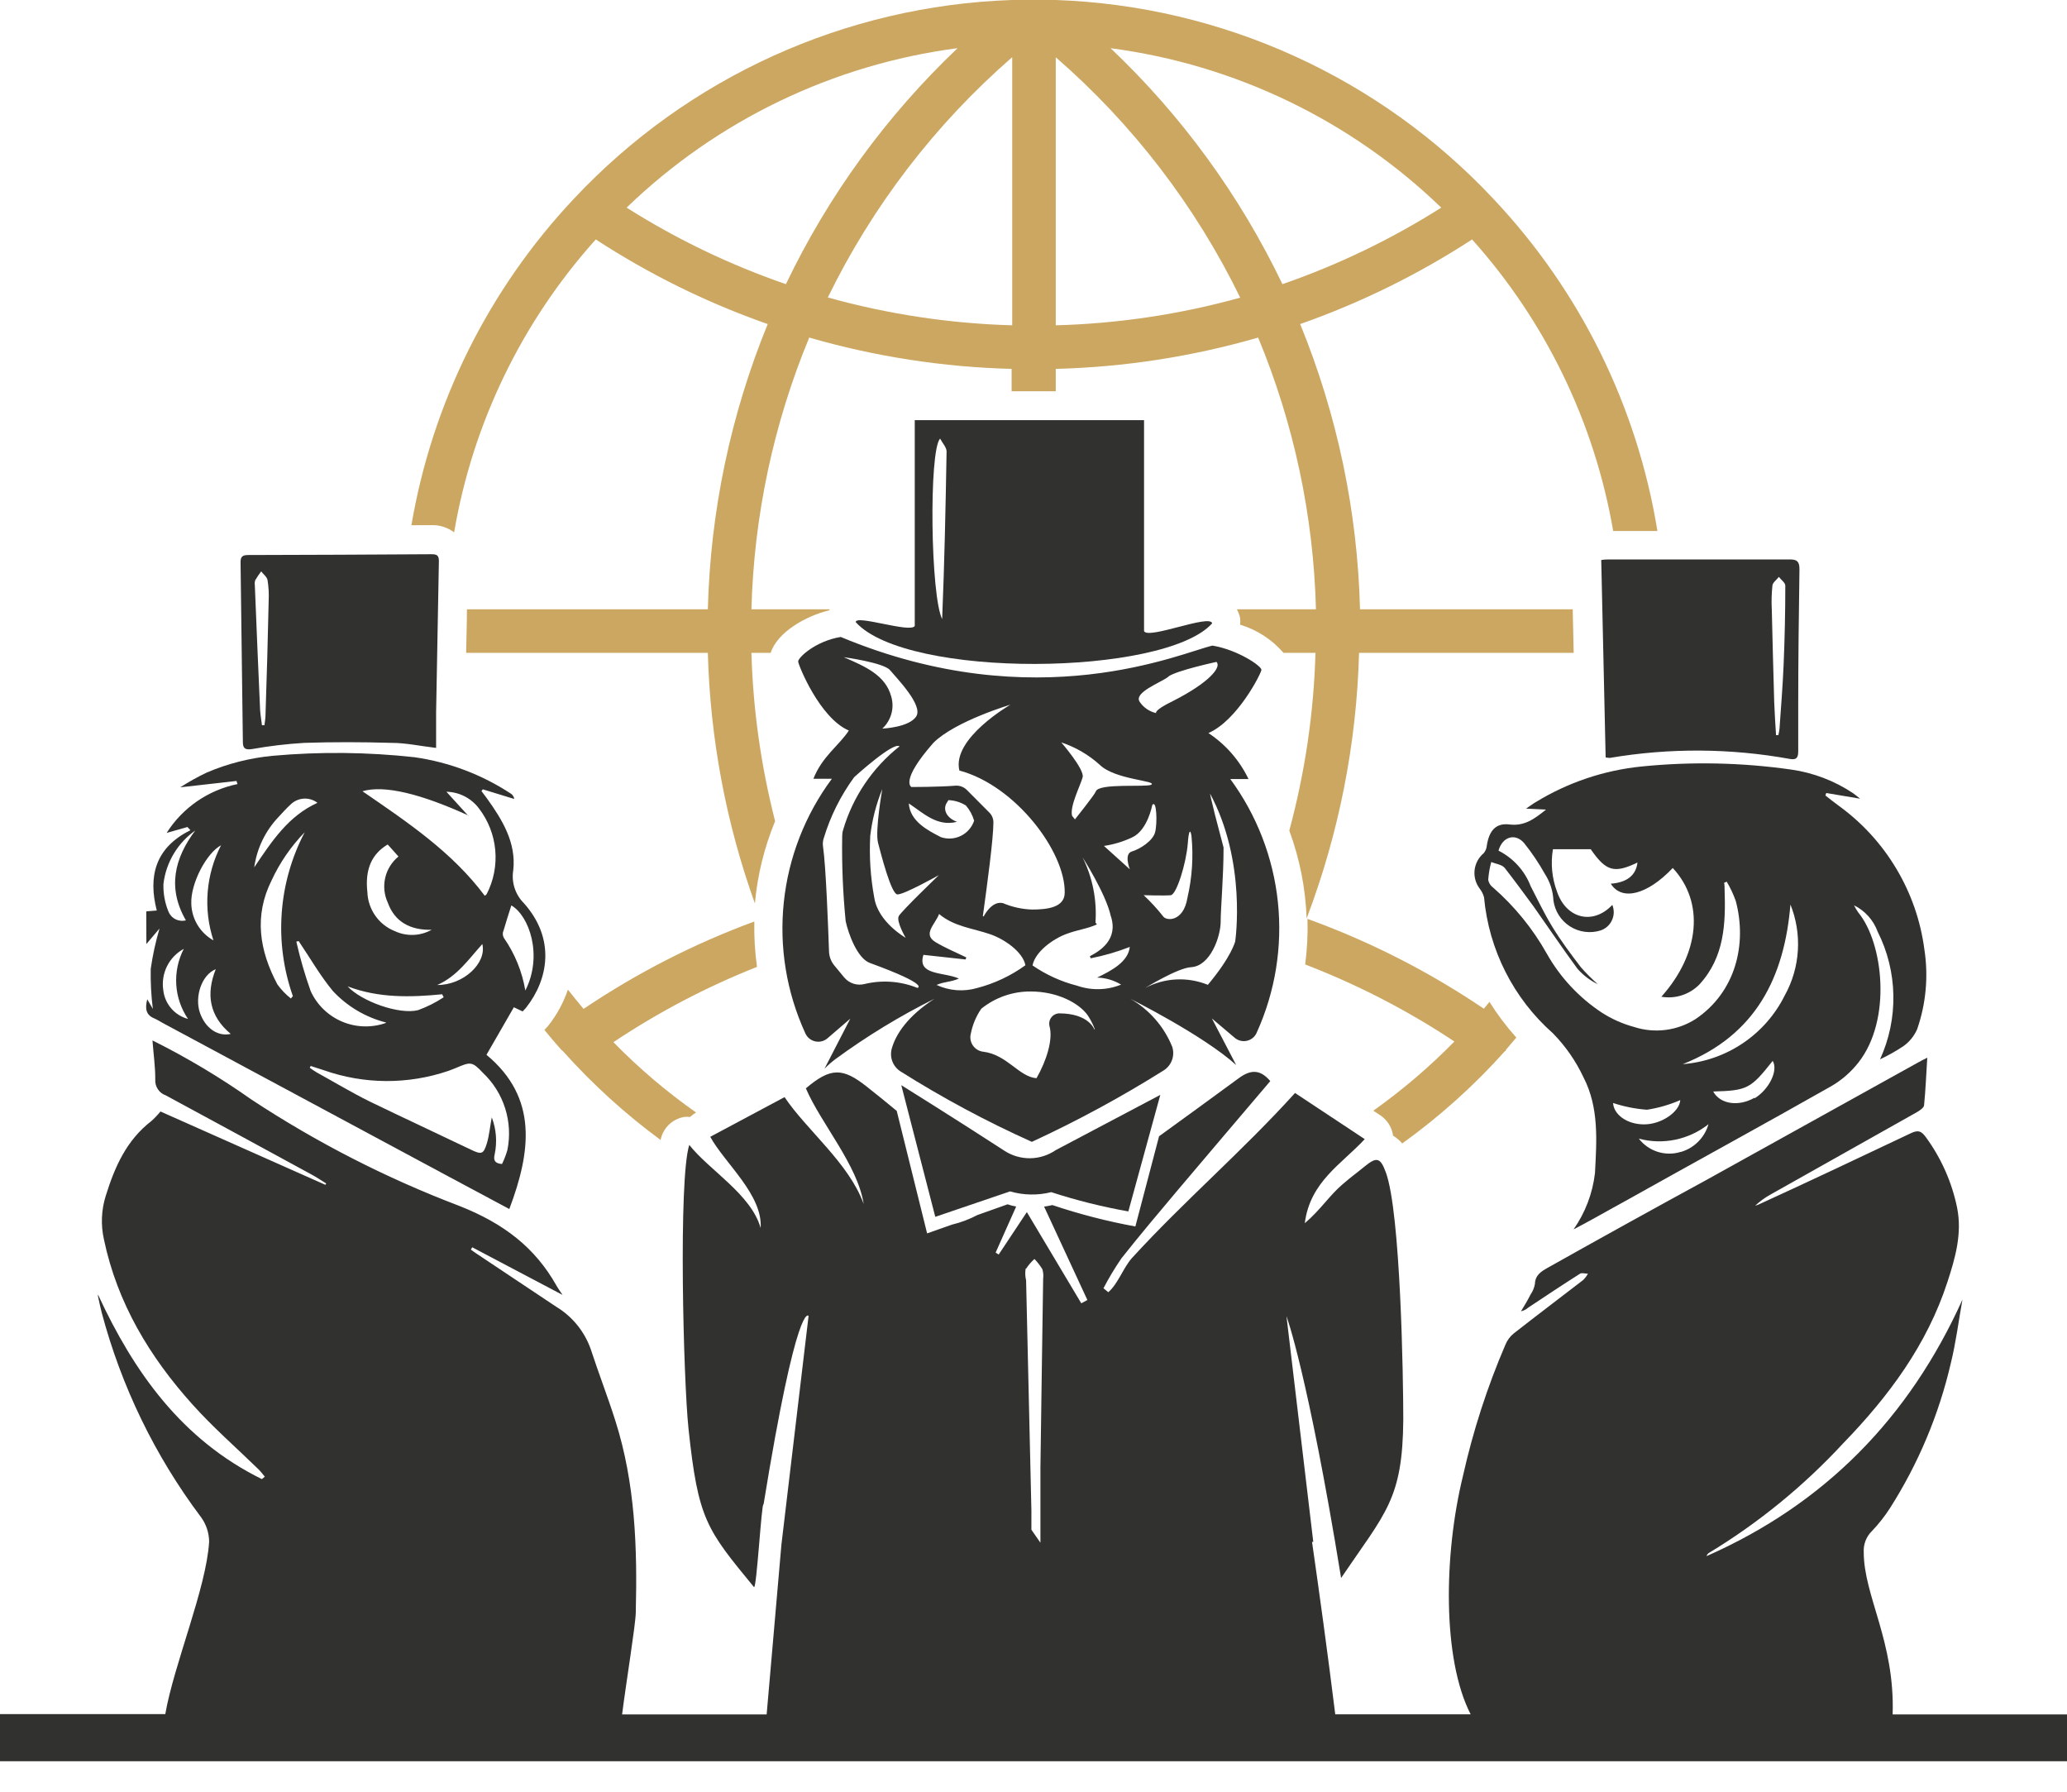
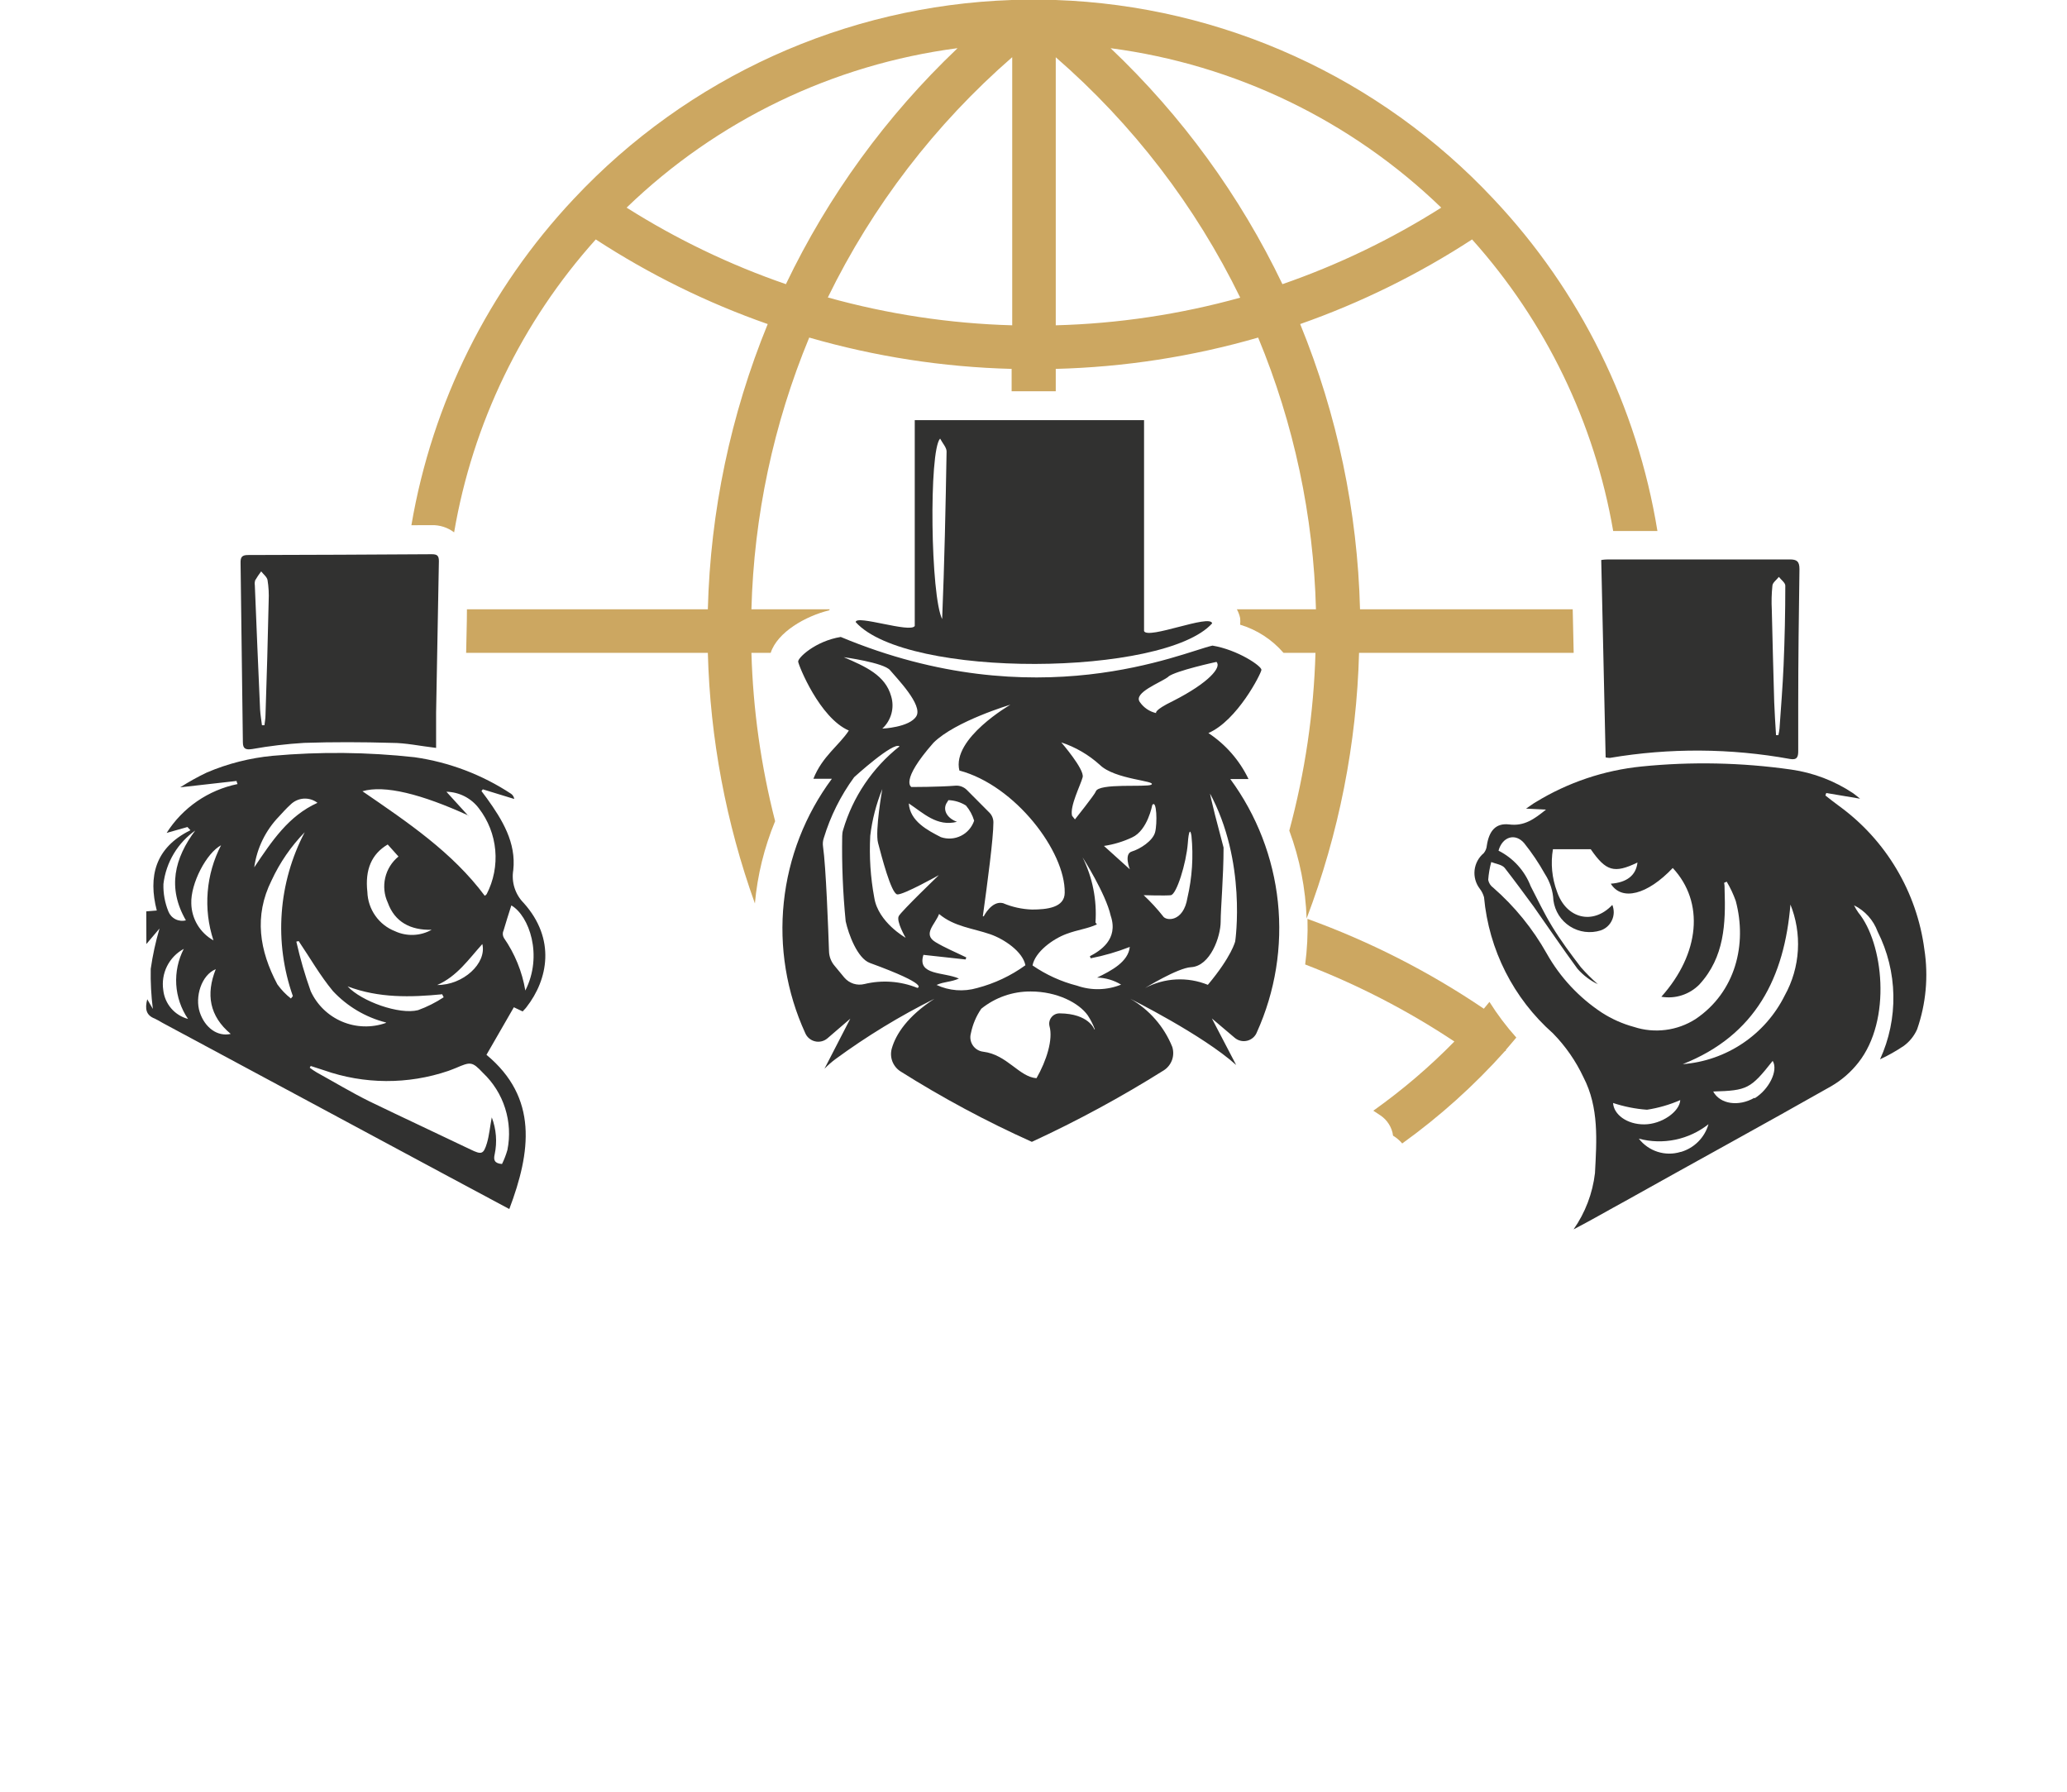
<svg xmlns="http://www.w3.org/2000/svg" width="60" height="52" viewBox="0 0 60 52" fill="none">
  <path d="M42.217 30.227C41.494 30.965 40.706 31.637 39.864 32.235L40.071 32.372C40.17 32.438 40.254 32.525 40.317 32.626C40.381 32.728 40.422 32.841 40.437 32.96C40.538 33.02 40.627 33.097 40.703 33.186C41.791 32.404 42.791 31.505 43.685 30.506C43.685 30.506 43.705 30.506 43.713 30.484C43.721 30.462 43.713 30.484 43.713 30.467C43.817 30.35 43.914 30.229 44.015 30.112C43.726 29.79 43.465 29.443 43.235 29.077C43.179 29.144 43.128 29.211 43.072 29.275C41.481 28.198 39.761 27.322 37.953 26.668C37.966 27.11 37.944 27.553 37.886 27.991C39.407 28.576 40.859 29.325 42.217 30.227Z" fill="#CCA761" />
-   <path d="M16.309 30.476C16.309 30.492 16.34 30.498 16.348 30.515C17.2 31.467 18.148 32.329 19.177 33.086C19.177 33.047 19.196 33.01 19.204 32.977C19.253 32.833 19.339 32.705 19.454 32.606C19.57 32.508 19.71 32.443 19.859 32.417C19.917 32.41 19.975 32.41 20.032 32.417C20.084 32.367 20.143 32.323 20.206 32.288C19.345 31.683 18.541 30.999 17.806 30.246C19.114 29.373 20.511 28.641 21.974 28.061C21.913 27.625 21.887 27.184 21.896 26.744C20.148 27.388 18.483 28.24 16.939 29.281C16.785 29.096 16.634 28.909 16.485 28.722C16.358 29.095 16.169 29.444 15.926 29.754C15.887 29.802 15.846 29.847 15.803 29.891C15.965 30.09 16.127 30.283 16.298 30.473C16.306 30.476 16.306 30.476 16.309 30.476Z" fill="#CCA761" />
  <path d="M12.524 15.241C12.761 15.233 12.993 15.307 13.182 15.45C13.722 12.285 15.148 9.338 17.294 6.949C18.853 7.965 20.528 8.79 22.285 9.405C21.208 12.036 20.62 14.841 20.547 17.683H13.554C13.554 18.105 13.537 18.522 13.531 18.947H20.547C20.613 21.429 21.074 23.884 21.913 26.221C21.986 25.399 22.185 24.594 22.5 23.832C22.09 22.234 21.859 20.596 21.812 18.947H22.371C22.567 18.346 23.381 17.881 24.069 17.713C24.076 17.704 24.082 17.694 24.086 17.683H21.812C21.884 14.973 22.453 12.3 23.49 9.797C25.402 10.349 27.376 10.655 29.365 10.706V11.355H30.646V10.706C32.635 10.655 34.609 10.35 36.521 9.797C37.56 12.3 38.129 14.973 38.199 17.683H35.903C35.947 17.762 35.979 17.848 35.998 17.937C36.005 18.002 36.005 18.066 35.998 18.13C36.487 18.277 36.923 18.561 37.257 18.947H38.185C38.136 20.691 37.88 22.422 37.425 24.106C37.728 24.924 37.898 25.785 37.928 26.657C38.865 24.191 39.38 21.584 39.45 18.947H45.68L45.652 17.683H39.478C39.406 14.841 38.817 12.036 37.741 9.405C39.496 8.789 41.172 7.964 42.731 6.949C44.865 9.329 46.284 12.261 46.827 15.411H48.111C47.524 11.797 45.868 8.441 43.355 5.777C40.05 2.246 35.48 0.168 30.646 0H30.285H30.006H29.726H29.368C24.535 0.166 19.965 2.24 16.659 5.768C14.188 8.393 12.547 11.689 11.942 15.243L12.524 15.241ZM41.836 6.026C40.39 6.942 38.843 7.687 37.226 8.247C35.995 5.679 34.305 3.358 32.238 1.399C35.85 1.873 39.215 3.495 41.836 6.026ZM30.646 1.662C32.882 3.604 34.703 5.977 36.001 8.639C34.255 9.123 32.457 9.393 30.646 9.441V1.662ZM29.382 1.662V9.441C27.572 9.391 25.775 9.119 24.03 8.633C25.328 5.974 27.147 3.604 29.379 1.662H29.382ZM27.79 1.404C25.728 3.363 24.041 5.682 22.813 8.247C21.191 7.688 19.639 6.943 18.189 6.026C20.81 3.495 24.175 1.873 27.787 1.399L27.79 1.404Z" fill="#CCA761" />
  <path d="M43.078 26.041C43.217 27.564 43.932 28.977 45.078 29.989C45.444 30.362 45.743 30.794 45.965 31.267C46.418 32.143 46.348 33.102 46.298 34.048C46.229 34.635 46.016 35.195 45.677 35.679C46.217 35.399 46.695 35.119 47.174 34.859C49.171 33.74 51.174 32.649 53.16 31.522C53.462 31.346 53.728 31.114 53.944 30.839C54.925 29.594 54.665 27.362 53.944 26.486C53.896 26.419 53.854 26.348 53.818 26.274C54.136 26.431 54.381 26.704 54.503 27.037C54.792 27.61 54.948 28.241 54.96 28.883C54.972 29.524 54.84 30.16 54.573 30.744C54.812 30.632 55.042 30.502 55.261 30.355C55.431 30.231 55.565 30.064 55.65 29.871C55.908 29.128 55.98 28.333 55.86 27.555C55.752 26.729 55.476 25.934 55.05 25.219C54.625 24.503 54.058 23.882 53.384 23.392C53.25 23.294 53.118 23.191 52.987 23.087L53.012 23.015L53.994 23.18C53.907 23.11 53.848 23.062 53.79 23.02C53.251 22.661 52.638 22.427 51.996 22.335C50.558 22.13 49.1 22.1 47.655 22.245C46.564 22.354 45.512 22.708 44.578 23.28C44.502 23.322 44.435 23.378 44.298 23.468L44.877 23.496C44.53 23.776 44.245 23.983 43.806 23.927C43.414 23.882 43.224 24.117 43.159 24.539C43.153 24.62 43.121 24.697 43.07 24.76C42.922 24.883 42.827 25.058 42.804 25.25C42.782 25.441 42.834 25.633 42.95 25.787C43.009 25.862 43.053 25.949 43.078 26.041ZM46.824 32.011C47.143 32.117 47.474 32.183 47.809 32.207C48.141 32.156 48.465 32.062 48.774 31.927C48.757 32.26 48.239 32.63 47.73 32.632C47.221 32.635 46.841 32.341 46.824 32.011ZM48.782 33.432C48.565 33.499 48.333 33.497 48.116 33.428C47.9 33.359 47.71 33.226 47.571 33.046C47.917 33.139 48.281 33.149 48.632 33.076C48.983 33.003 49.312 32.849 49.593 32.627C49.539 32.818 49.437 32.991 49.297 33.132C49.157 33.273 48.984 33.376 48.793 33.432H48.782ZM50.922 31.863C50.466 32.123 49.932 32.048 49.73 31.678C50.721 31.65 50.816 31.6 51.457 30.789C51.627 31.069 51.347 31.622 50.934 31.874L50.922 31.863ZM51.963 26.229C52.138 26.656 52.215 27.117 52.188 27.578C52.161 28.039 52.031 28.488 51.806 28.892C51.527 29.452 51.108 29.929 50.589 30.278C50.07 30.627 49.47 30.836 48.846 30.884C50.964 30.045 51.801 28.366 51.974 26.229H51.963ZM43.277 25.015C43.414 25.071 43.596 25.09 43.677 25.188C43.957 25.546 44.236 25.927 44.516 26.307C44.941 26.909 45.355 27.524 45.789 28.114C45.954 28.303 46.156 28.456 46.382 28.565C46.208 28.411 46.043 28.247 45.89 28.073C45.593 27.684 45.299 27.292 45.05 26.881C44.801 26.47 44.634 26.106 44.432 25.72C44.26 25.272 43.926 24.904 43.498 24.688C43.612 24.279 43.985 24.17 44.242 24.469C44.467 24.75 44.668 25.048 44.843 25.362C44.993 25.592 45.079 25.857 45.092 26.131C45.113 26.284 45.166 26.431 45.249 26.562C45.332 26.692 45.443 26.803 45.573 26.886C45.703 26.969 45.85 27.023 46.004 27.043C46.157 27.063 46.313 27.05 46.46 27.004C46.533 26.98 46.6 26.941 46.657 26.89C46.714 26.839 46.76 26.777 46.791 26.707C46.824 26.638 46.841 26.562 46.843 26.486C46.844 26.409 46.83 26.333 46.802 26.262C46.242 26.856 45.464 26.665 45.196 25.877C45.049 25.484 45.008 25.059 45.078 24.646H46.175C46.617 25.286 46.855 25.359 47.532 25.032C47.49 25.404 47.224 25.613 46.757 25.647C47.076 26.159 47.82 25.969 48.556 25.191C49.479 26.181 49.347 27.672 48.225 28.928C48.425 28.962 48.63 28.948 48.822 28.885C49.014 28.823 49.189 28.715 49.331 28.57C50.058 27.776 50.094 26.808 50.061 25.818C50.061 25.753 50.061 25.686 50.047 25.622L50.122 25.588C50.228 25.766 50.316 25.953 50.385 26.148C50.718 27.398 50.385 28.789 49.219 29.575C48.956 29.743 48.66 29.851 48.351 29.89C48.041 29.93 47.727 29.901 47.431 29.804C47.101 29.715 46.787 29.575 46.499 29.39C45.836 28.953 45.286 28.364 44.897 27.672C44.492 26.952 43.967 26.306 43.344 25.762C43.268 25.708 43.216 25.627 43.199 25.535C43.212 25.359 43.242 25.185 43.288 25.015H43.277Z" fill="#313130" />
  <path d="M46.731 21.996C48.463 21.703 50.232 21.713 51.96 22.027C52.164 22.064 52.198 21.966 52.198 21.801C52.198 21.353 52.198 20.908 52.198 20.461C52.198 19.146 52.215 17.831 52.234 16.516C52.234 16.29 52.156 16.236 51.954 16.236C50.217 16.236 48.48 16.236 46.743 16.236C46.662 16.236 46.58 16.236 46.48 16.253C46.522 18.175 46.564 20.069 46.608 21.982C46.649 21.991 46.69 21.995 46.731 21.996ZM51.448 17.006C51.448 16.911 51.571 16.829 51.636 16.743C51.703 16.829 51.823 16.913 51.823 16.997C51.823 17.773 51.806 18.546 51.773 19.317C51.747 19.926 51.697 20.536 51.655 21.143C51.648 21.208 51.637 21.273 51.621 21.336H51.554C51.535 21.017 51.512 20.696 51.501 20.377C51.476 19.484 51.451 18.592 51.431 17.697C51.419 17.466 51.424 17.235 51.448 17.006Z" fill="#313130" />
  <path d="M4.249 27.398L4.63 26.948C4.517 27.332 4.432 27.724 4.375 28.12C4.368 28.508 4.388 28.896 4.437 29.281L4.274 29.001C4.202 29.281 4.241 29.466 4.49 29.561C4.566 29.598 4.641 29.639 4.714 29.684L13.022 34.146L14.784 35.089C15.411 33.427 15.624 31.86 14.121 30.613L14.916 29.233L15.171 29.354C15.212 29.306 15.252 29.273 15.28 29.233C15.912 28.425 16.136 27.25 15.204 26.209C15.081 26.086 14.989 25.934 14.936 25.768C14.883 25.602 14.87 25.425 14.899 25.253C14.986 24.455 14.583 23.795 14.133 23.169L13.976 22.959L14.015 22.908L14.927 23.188C14.923 23.158 14.913 23.129 14.897 23.103C14.881 23.077 14.86 23.055 14.835 23.037C13.992 22.482 13.037 22.12 12.037 21.977C10.669 21.826 9.288 21.812 7.917 21.935C7.259 21.997 6.614 22.16 6.006 22.419C5.739 22.546 5.48 22.69 5.231 22.85L6.868 22.665C6.868 22.693 6.884 22.724 6.896 22.755C6.475 22.841 6.075 23.011 5.722 23.254C5.368 23.498 5.067 23.81 4.837 24.173L5.441 24.002L5.528 24.095C4.501 24.601 4.297 25.44 4.551 26.425L4.246 26.45C4.246 26.761 4.249 27.063 4.249 27.398ZM8.445 28.979C8.295 28.862 8.162 28.723 8.051 28.568C7.533 27.591 7.366 26.587 7.883 25.552C8.122 25.035 8.448 24.562 8.845 24.153C8.464 24.88 8.237 25.677 8.178 26.495C8.118 27.314 8.229 28.135 8.501 28.909L8.445 28.979ZM14.729 33.374C14.689 33.514 14.637 33.651 14.572 33.782C14.345 33.765 14.323 33.656 14.359 33.502C14.435 33.144 14.406 32.771 14.275 32.428C14.222 32.708 14.2 32.954 14.135 33.175C14.035 33.505 13.976 33.514 13.663 33.363C12.684 32.893 11.704 32.439 10.723 31.964C10.202 31.706 9.701 31.404 9.195 31.125C9.124 31.083 9.056 31.037 8.991 30.988L9.019 30.937L9.399 31.06C10.568 31.472 11.841 31.479 13.014 31.08C13.086 31.052 13.159 31.027 13.232 30.996C13.657 30.814 13.702 30.8 14.021 31.139C14.318 31.421 14.54 31.774 14.663 32.165C14.787 32.556 14.81 32.972 14.729 33.374ZM11.257 26.198C11.458 26.758 11.917 27.001 12.53 26.984C12.368 27.075 12.188 27.126 12.003 27.133C11.818 27.14 11.634 27.104 11.467 27.026C11.236 26.936 11.037 26.78 10.895 26.577C10.752 26.375 10.672 26.135 10.664 25.888C10.591 25.236 10.787 24.785 11.254 24.509L11.567 24.858C11.374 25.015 11.238 25.232 11.182 25.475C11.126 25.718 11.152 25.972 11.257 26.198ZM14.001 27.398C14.135 27.958 13.442 28.593 12.692 28.587C13.271 28.333 13.607 27.835 14.001 27.398ZM14.608 27.035C14.681 26.78 14.765 26.526 14.843 26.277C15.361 26.576 15.766 27.731 15.249 28.747C15.157 28.199 14.944 27.678 14.628 27.222C14.61 27.192 14.6 27.159 14.596 27.125C14.593 27.091 14.597 27.056 14.608 27.023V27.035ZM13.595 23.678L12.958 22.978C13.141 22.982 13.321 23.027 13.484 23.11C13.648 23.194 13.79 23.313 13.9 23.459C14.171 23.81 14.336 24.23 14.376 24.672C14.416 25.112 14.33 25.556 14.127 25.949C14.112 25.969 14.093 25.985 14.071 25.997C13.128 24.732 11.833 23.865 10.521 22.964C11.159 22.774 12.236 23.046 13.595 23.667V23.678ZM12.84 28.867L12.879 28.943C12.647 29.096 12.397 29.222 12.135 29.317C11.59 29.454 10.499 29.066 10.09 28.627C11.002 28.971 11.92 28.945 12.84 28.856V28.867ZM11.204 29.687C10.79 29.834 10.337 29.821 9.933 29.651C9.528 29.48 9.202 29.165 9.019 28.766C8.851 28.296 8.712 27.816 8.602 27.328L8.669 27.312C8.999 27.798 9.29 28.313 9.665 28.764C10.08 29.209 10.614 29.525 11.204 29.675V29.687ZM8.098 23.697C8.205 23.58 8.314 23.459 8.434 23.35C8.536 23.249 8.671 23.188 8.815 23.178C8.959 23.169 9.101 23.212 9.215 23.3C8.375 23.68 7.9 24.399 7.38 25.172C7.457 24.616 7.709 24.1 8.098 23.697ZM6.7 30.006C6.314 30.095 5.947 29.827 5.799 29.379C5.651 28.931 5.847 28.296 6.263 28.128C5.975 28.853 6.076 29.488 6.697 30.006H6.7ZM6.42 24.525C6.2 24.948 6.067 25.411 6.029 25.886C5.99 26.361 6.047 26.839 6.196 27.292C6.005 27.185 5.845 27.03 5.732 26.842C5.619 26.654 5.557 26.44 5.553 26.221C5.53 25.65 5.989 24.752 6.428 24.525H6.42ZM5.676 24.092C5.06 24.909 4.853 25.77 5.396 26.71C5.294 26.737 5.186 26.725 5.092 26.677C4.998 26.629 4.925 26.548 4.887 26.45C4.785 26.198 4.736 25.927 4.744 25.656C4.781 25.343 4.884 25.042 5.046 24.773C5.208 24.503 5.426 24.271 5.684 24.092H5.676ZM5.335 27.538C5.17 27.857 5.095 28.214 5.116 28.572C5.138 28.93 5.256 29.276 5.458 29.572C5.267 29.521 5.096 29.414 4.968 29.264C4.84 29.114 4.76 28.929 4.739 28.733C4.704 28.497 4.742 28.255 4.848 28.042C4.955 27.828 5.125 27.652 5.335 27.538Z" fill="#313130" />
  <path d="M7.321 21.739C7.819 21.65 8.321 21.591 8.826 21.56C9.665 21.532 10.524 21.535 11.372 21.56C11.78 21.56 12.183 21.65 12.659 21.706C12.659 21.348 12.659 21.017 12.659 20.687C12.685 19.221 12.712 17.754 12.74 16.284C12.74 16.125 12.687 16.085 12.533 16.085C10.754 16.097 8.975 16.104 7.198 16.108C7.025 16.108 6.98 16.169 6.983 16.332C7.007 18.066 7.029 19.802 7.05 21.541C7.05 21.733 7.131 21.767 7.321 21.739ZM7.405 16.846C7.458 16.755 7.517 16.668 7.581 16.583C7.646 16.667 7.749 16.743 7.766 16.835C7.798 17.034 7.809 17.235 7.799 17.437C7.775 18.543 7.744 19.647 7.707 20.749C7.707 20.849 7.688 20.947 7.676 21.048H7.604C7.587 20.897 7.559 20.749 7.55 20.598C7.496 19.393 7.445 18.187 7.397 16.981C7.39 16.936 7.393 16.89 7.405 16.846Z" fill="#313130" />
-   <path d="M29.158 33.399C27.812 32.523 26.162 31.494 26.162 31.494L27.149 35.315L29.32 34.577C29.709 34.69 30.122 34.697 30.515 34.599C31.247 34.837 31.995 35.024 32.753 35.158L33.681 31.776L30.646 33.379C30.428 33.529 30.17 33.611 29.905 33.615C29.64 33.618 29.38 33.543 29.158 33.399Z" fill="#313130" />
  <path d="M23.373 29.98C23.398 30.04 23.436 30.093 23.485 30.134C23.534 30.176 23.592 30.206 23.655 30.221C23.718 30.237 23.783 30.237 23.846 30.222C23.908 30.208 23.967 30.178 24.016 30.137L24.682 29.564L23.932 31.018C24.031 30.916 24.137 30.823 24.251 30.738C25.157 30.074 26.119 29.488 27.124 28.987C26.346 29.491 26.005 30.014 25.888 30.425C25.852 30.548 25.857 30.679 25.901 30.799C25.946 30.918 26.027 31.021 26.134 31.091C27.357 31.863 28.633 32.547 29.952 33.139C31.274 32.529 32.555 31.834 33.788 31.06C33.896 30.989 33.978 30.884 34.022 30.762C34.065 30.64 34.067 30.507 34.028 30.383C33.79 29.793 33.359 29.3 32.806 28.985C32.806 28.985 34.915 30.036 35.883 30.909L35.178 29.558L35.838 30.117C35.888 30.16 35.947 30.19 36.01 30.205C36.073 30.22 36.139 30.22 36.203 30.204C36.266 30.189 36.324 30.158 36.373 30.116C36.422 30.073 36.461 30.019 36.484 29.958C37.019 28.775 37.229 27.47 37.094 26.179C36.958 24.888 36.481 23.655 35.712 22.609H36.241C35.981 22.067 35.579 21.606 35.077 21.275C35.917 20.911 36.605 19.552 36.616 19.442C36.627 19.333 35.928 18.858 35.195 18.737C34.328 18.93 30.098 20.863 24.405 18.486C23.666 18.606 23.157 19.093 23.169 19.202C23.18 19.311 23.792 20.838 24.64 21.202C24.36 21.633 23.871 21.946 23.611 22.601H24.148C23.37 23.649 22.888 24.887 22.752 26.185C22.615 27.483 22.83 28.794 23.373 29.98ZM26.288 27.216C26.288 27.216 25.493 26.769 25.379 26.058C25.268 25.465 25.229 24.86 25.261 24.257C25.316 23.791 25.434 23.335 25.611 22.9C25.611 22.9 25.395 24.117 25.488 24.464C25.58 24.811 25.868 25.941 26.047 25.958C26.226 25.974 27.253 25.398 27.253 25.398C27.253 25.398 26.17 26.439 26.089 26.587C26.008 26.735 26.288 27.216 26.288 27.216ZM27.468 23.323L27.53 23.222C27.71 23.228 27.886 23.282 28.039 23.378C28.148 23.506 28.229 23.656 28.277 23.818C28.245 23.913 28.195 24 28.129 24.076C28.064 24.152 27.984 24.213 27.894 24.258C27.804 24.302 27.706 24.329 27.607 24.335C27.507 24.342 27.406 24.328 27.312 24.296C26.931 24.1 26.416 23.837 26.38 23.317C26.802 23.597 27.2 24 27.779 23.851C27.491 23.745 27.37 23.518 27.468 23.323ZM27.189 28.584C27.418 28.484 27.597 28.506 27.835 28.4C27.398 28.204 26.612 28.316 26.805 27.712L28.028 27.846L28.05 27.787C27.748 27.639 27.429 27.508 27.152 27.34C26.772 27.107 27.152 26.822 27.259 26.526C27.698 26.895 28.232 26.937 28.75 27.116C29.15 27.256 29.687 27.617 29.765 28.014C29.344 28.319 28.869 28.543 28.366 28.674C27.974 28.789 27.553 28.757 27.183 28.584H27.189ZM31.765 29.874C31.765 29.874 31.611 29.418 30.761 29.41C30.715 29.409 30.67 29.419 30.628 29.438C30.587 29.457 30.551 29.486 30.522 29.522C30.493 29.557 30.473 29.599 30.463 29.644C30.453 29.688 30.454 29.735 30.464 29.779C30.573 30.168 30.378 30.783 30.087 31.292C29.583 31.256 29.233 30.607 28.54 30.523C28.479 30.516 28.421 30.496 28.369 30.464C28.317 30.433 28.273 30.39 28.239 30.34C28.205 30.289 28.182 30.232 28.172 30.172C28.162 30.112 28.166 30.05 28.182 29.992C28.233 29.735 28.336 29.491 28.484 29.276C28.89 28.948 29.397 28.771 29.919 28.775C30.683 28.775 31.318 29.105 31.575 29.468C31.659 29.596 31.728 29.732 31.782 29.874H31.765ZM31.843 28.372C32.091 28.377 32.332 28.448 32.543 28.576C32.135 28.741 31.68 28.752 31.265 28.607C30.802 28.489 30.365 28.29 29.972 28.019C30.048 27.622 30.565 27.25 30.951 27.107C31.292 26.979 31.567 26.956 31.841 26.828L31.799 26.774C31.844 26.121 31.715 25.467 31.424 24.881C31.424 24.881 32.098 25.935 32.241 26.576C32.476 27.267 31.927 27.6 31.637 27.751L31.659 27.812C32.047 27.736 32.427 27.626 32.795 27.482C32.75 27.913 32.269 28.168 31.846 28.372H31.843ZM32.792 25.225L32.045 24.551C32.328 24.509 32.603 24.426 32.862 24.304C33.315 24.097 33.447 23.364 33.447 23.364C33.578 23.185 33.597 23.899 33.53 24.153C33.463 24.408 33.088 24.643 32.853 24.713C32.618 24.783 32.795 25.225 32.795 25.225H32.792ZM33.986 25.98C34.151 25.963 34.434 25.057 34.479 24.475C34.504 24.117 34.551 24.041 34.585 24.257C34.645 24.86 34.605 25.468 34.468 26.058C34.353 26.769 33.841 26.735 33.757 26.587C33.586 26.371 33.399 26.168 33.197 25.98C33.197 25.98 33.824 26 34.003 25.98H33.986ZM35.105 22.995C36.202 24.998 35.855 27.32 35.855 27.32C35.855 27.32 35.754 27.756 35.061 28.582C34.769 28.463 34.454 28.41 34.14 28.426C33.825 28.442 33.518 28.527 33.239 28.674C33.239 28.674 34.188 28.089 34.574 28.07C35.133 28.039 35.433 27.183 35.433 26.747C35.433 26.363 35.517 25.44 35.517 24.598C35.075 22.945 35.122 22.995 35.122 22.995H35.105ZM33.911 19.638C34.129 19.465 35.31 19.21 35.31 19.21C35.469 19.361 35.094 19.814 34.053 20.343C33.474 20.623 33.561 20.696 33.561 20.696C33.369 20.653 33.2 20.539 33.088 20.377C32.884 20.103 33.693 19.812 33.914 19.641L33.911 19.638ZM31.922 22.195C32.361 22.631 33.6 22.657 33.419 22.774C33.281 22.855 31.883 22.718 31.807 22.973C31.779 23.059 31.203 23.781 31.203 23.781L31.119 23.675C31.049 23.395 31.368 22.783 31.427 22.556C31.485 22.329 30.806 21.546 30.806 21.546C31.22 21.683 31.601 21.905 31.925 22.198L31.922 22.195ZM29.343 20.444C29.343 20.444 27.619 21.431 27.849 22.363C29.471 22.794 30.926 24.716 30.906 25.907C30.906 26.344 30.386 26.397 29.955 26.397C29.666 26.387 29.382 26.325 29.116 26.212C28.786 26.128 28.556 26.593 28.556 26.593H28.529C28.663 25.622 28.836 24.33 28.836 23.871C28.837 23.816 28.826 23.762 28.805 23.711C28.784 23.661 28.753 23.615 28.713 23.577L28.061 22.922C28.019 22.881 27.969 22.849 27.913 22.828C27.858 22.807 27.799 22.798 27.74 22.802C27.253 22.841 26.458 22.841 26.458 22.841C26.458 22.841 26.106 22.682 27.096 21.557C27.731 20.925 29.345 20.447 29.345 20.447L29.343 20.444ZM24.492 19.073C24.492 19.073 25.655 19.23 25.837 19.451C26.019 19.672 26.8 20.463 26.598 20.788C26.397 21.113 25.611 21.146 25.611 21.146C25.738 21.03 25.829 20.88 25.875 20.713C25.921 20.547 25.918 20.371 25.868 20.206C25.698 19.596 25.124 19.345 24.492 19.073ZM23.913 24.321C24.105 23.687 24.403 23.091 24.794 22.556C24.794 22.556 25.938 21.512 26.111 21.661C25.329 22.279 24.757 23.124 24.475 24.081C24.456 24.14 24.447 24.203 24.447 24.265C24.433 25.091 24.467 25.916 24.548 26.738C24.629 27.107 24.886 27.812 25.25 27.947C27.029 28.596 26.629 28.671 26.629 28.671C26.141 28.474 25.604 28.435 25.093 28.559C24.988 28.585 24.878 28.582 24.774 28.549C24.671 28.515 24.579 28.454 24.509 28.372L24.229 28.033C24.125 27.913 24.067 27.761 24.064 27.603C24.041 26.951 23.977 25.169 23.89 24.564C23.878 24.483 23.886 24.399 23.913 24.321Z" fill="#313130" />
  <path d="M35.186 18.091C35.133 17.811 33.318 18.57 33.209 18.315V12.194H26.553V18.167C26.43 18.382 24.839 17.831 24.839 18.055C26.319 19.705 33.804 19.63 35.186 18.091ZM27.354 17.979C27.009 17.328 26.959 13.075 27.289 12.729C27.362 12.868 27.477 12.986 27.477 13.103C27.449 14.729 27.415 16.354 27.348 17.979H27.354Z" fill="#313130" />
-   <path d="M60 49.756H54.939C55.007 47.641 54.1 46.318 54.1 45.05C54.093 44.937 54.111 44.823 54.152 44.717C54.193 44.611 54.256 44.514 54.338 44.435C54.534 44.229 54.71 44.005 54.864 43.766C55.684 42.477 56.28 41.059 56.626 39.57C56.777 38.96 56.853 38.337 56.965 37.718C55.415 41.151 52.973 43.646 49.538 45.162C49.548 45.122 49.575 45.088 49.61 45.067C51.053 44.193 52.365 43.12 53.51 41.881C54.83 40.519 55.938 39.025 56.531 37.201C56.758 36.504 56.959 35.802 56.811 35.055C56.66 34.313 56.349 33.612 55.902 33.002C55.77 32.823 55.681 32.789 55.471 32.887C53.997 33.586 52.517 34.286 51.037 34.963L50.947 34.993C51.083 34.866 51.234 34.756 51.398 34.666L55.644 32.277C55.725 32.23 55.843 32.151 55.851 32.079C55.896 31.631 55.913 31.181 55.944 30.697C55.837 30.753 55.767 30.783 55.7 30.823L49.526 34.249C47.982 35.09 46.444 35.941 44.913 36.801C44.737 36.901 44.561 37.011 44.555 37.265C44.535 37.374 44.492 37.478 44.429 37.57C44.345 37.735 44.25 37.895 44.15 38.057C44.226 38.04 44.297 38.005 44.357 37.953C44.857 37.62 45.358 37.287 45.864 36.966C45.918 36.932 46.016 36.966 46.094 36.966C46.057 37.032 46.011 37.094 45.957 37.148C45.285 37.665 44.608 38.177 43.94 38.7C43.833 38.786 43.751 38.898 43.699 39.025C43.17 40.255 42.757 41.533 42.465 42.84C41.906 45.126 41.867 48.156 42.689 49.753H38.759C38.538 47.965 38.292 46.189 38.085 44.748H38.121L37.343 38.197C37.343 38.197 37.962 39.855 38.929 45.797C40.219 43.892 40.714 43.523 40.734 41.204C40.734 39.979 40.656 35.187 40.227 34.023C40.068 33.595 39.965 33.564 39.606 33.858C39.248 34.151 39.327 34.068 38.96 34.381C38.594 34.694 38.317 35.128 37.875 35.5C38.029 34.291 38.949 33.782 39.615 33.06L37.592 31.721C36.045 33.43 34.378 34.848 32.856 36.513C32.607 36.792 32.453 37.26 32.171 37.503L32.031 37.388C32.187 37.088 32.362 36.797 32.554 36.518C33.088 35.844 33.642 35.187 34.196 34.529C35.086 33.474 35.981 32.428 36.873 31.376C36.577 31.024 36.294 31.041 35.95 31.298C35.189 31.858 34.417 32.417 33.645 32.977L32.957 35.595C32.14 35.446 31.335 35.238 30.548 34.974C30.464 34.993 30.386 35.008 30.308 35.019L31.564 37.729L31.387 37.825L29.807 35.178L28.99 36.409L28.901 36.353L29.497 35.016C29.412 35.002 29.328 34.98 29.247 34.952L28.375 35.262C28.14 35.386 27.89 35.48 27.631 35.542L26.912 35.796L26.03 32.241C25.751 32.006 25.454 31.771 25.163 31.539C24.458 30.979 24.111 30.979 23.392 31.586C23.829 32.605 24.892 33.805 25.071 34.943C24.643 33.757 23.412 32.795 22.774 31.841L20.617 32.993C21.037 33.76 22.142 34.672 22.08 35.64C21.801 34.658 20.584 33.961 20.008 33.228C19.689 34.219 19.837 40.054 19.985 41.458C20.265 44.108 20.508 44.382 21.885 46.06C21.963 46.155 22.108 43.543 22.164 43.663C23.141 37.66 23.471 38.191 23.471 38.191L22.682 44.835L22.254 49.756H18.058C18.178 48.81 18.447 47.174 18.455 46.804C18.502 44.922 18.441 43.05 17.862 41.232C17.641 40.535 17.375 39.853 17.148 39.156C16.966 38.64 16.61 38.204 16.141 37.922L13.822 36.376C13.769 36.342 13.719 36.303 13.668 36.266C13.682 36.244 13.696 36.222 13.708 36.199L16.329 37.581C16.273 37.497 16.206 37.405 16.147 37.301C15.534 36.219 14.639 35.511 13.327 34.996C11.215 34.193 9.197 33.161 7.31 31.919C6.394 31.272 5.429 30.696 4.426 30.196C4.456 30.604 4.51 30.968 4.507 31.334C4.501 31.433 4.528 31.531 4.583 31.613C4.638 31.696 4.718 31.758 4.812 31.79C6.21 32.543 7.609 33.307 9.008 34.068C9.164 34.151 9.316 34.249 9.469 34.347L9.444 34.386L4.658 32.258C4.577 32.358 4.488 32.452 4.392 32.537C3.667 33.097 3.329 33.872 3.069 34.708C2.941 35.116 2.923 35.55 3.016 35.967C3.402 37.813 4.342 39.38 5.598 40.773C6.191 41.433 6.868 42.023 7.506 42.645C7.573 42.712 7.629 42.787 7.687 42.857L7.601 42.927C5.279 41.783 3.891 39.83 2.845 37.573C2.842 37.589 2.842 37.606 2.845 37.623C2.879 37.78 2.912 37.936 2.951 38.09C3.521 40.237 4.499 42.253 5.833 44.029C5.985 44.236 6.068 44.486 6.071 44.743C5.989 46.097 5.049 48.301 4.798 49.747H0V51.115H60V49.756ZM29.787 36.818C29.855 36.714 29.936 36.62 30.028 36.538C30.114 36.629 30.191 36.728 30.257 36.834C30.285 36.925 30.292 37.02 30.28 37.114C30.255 38.944 30.224 40.77 30.201 42.597C30.201 43.296 30.201 43.996 30.201 44.773L29.939 44.396C29.939 44.206 29.939 44.021 29.939 43.836C29.888 41.609 29.837 39.383 29.785 37.156C29.757 37.045 29.753 36.93 29.773 36.818H29.787Z" fill="#313130" />
</svg>